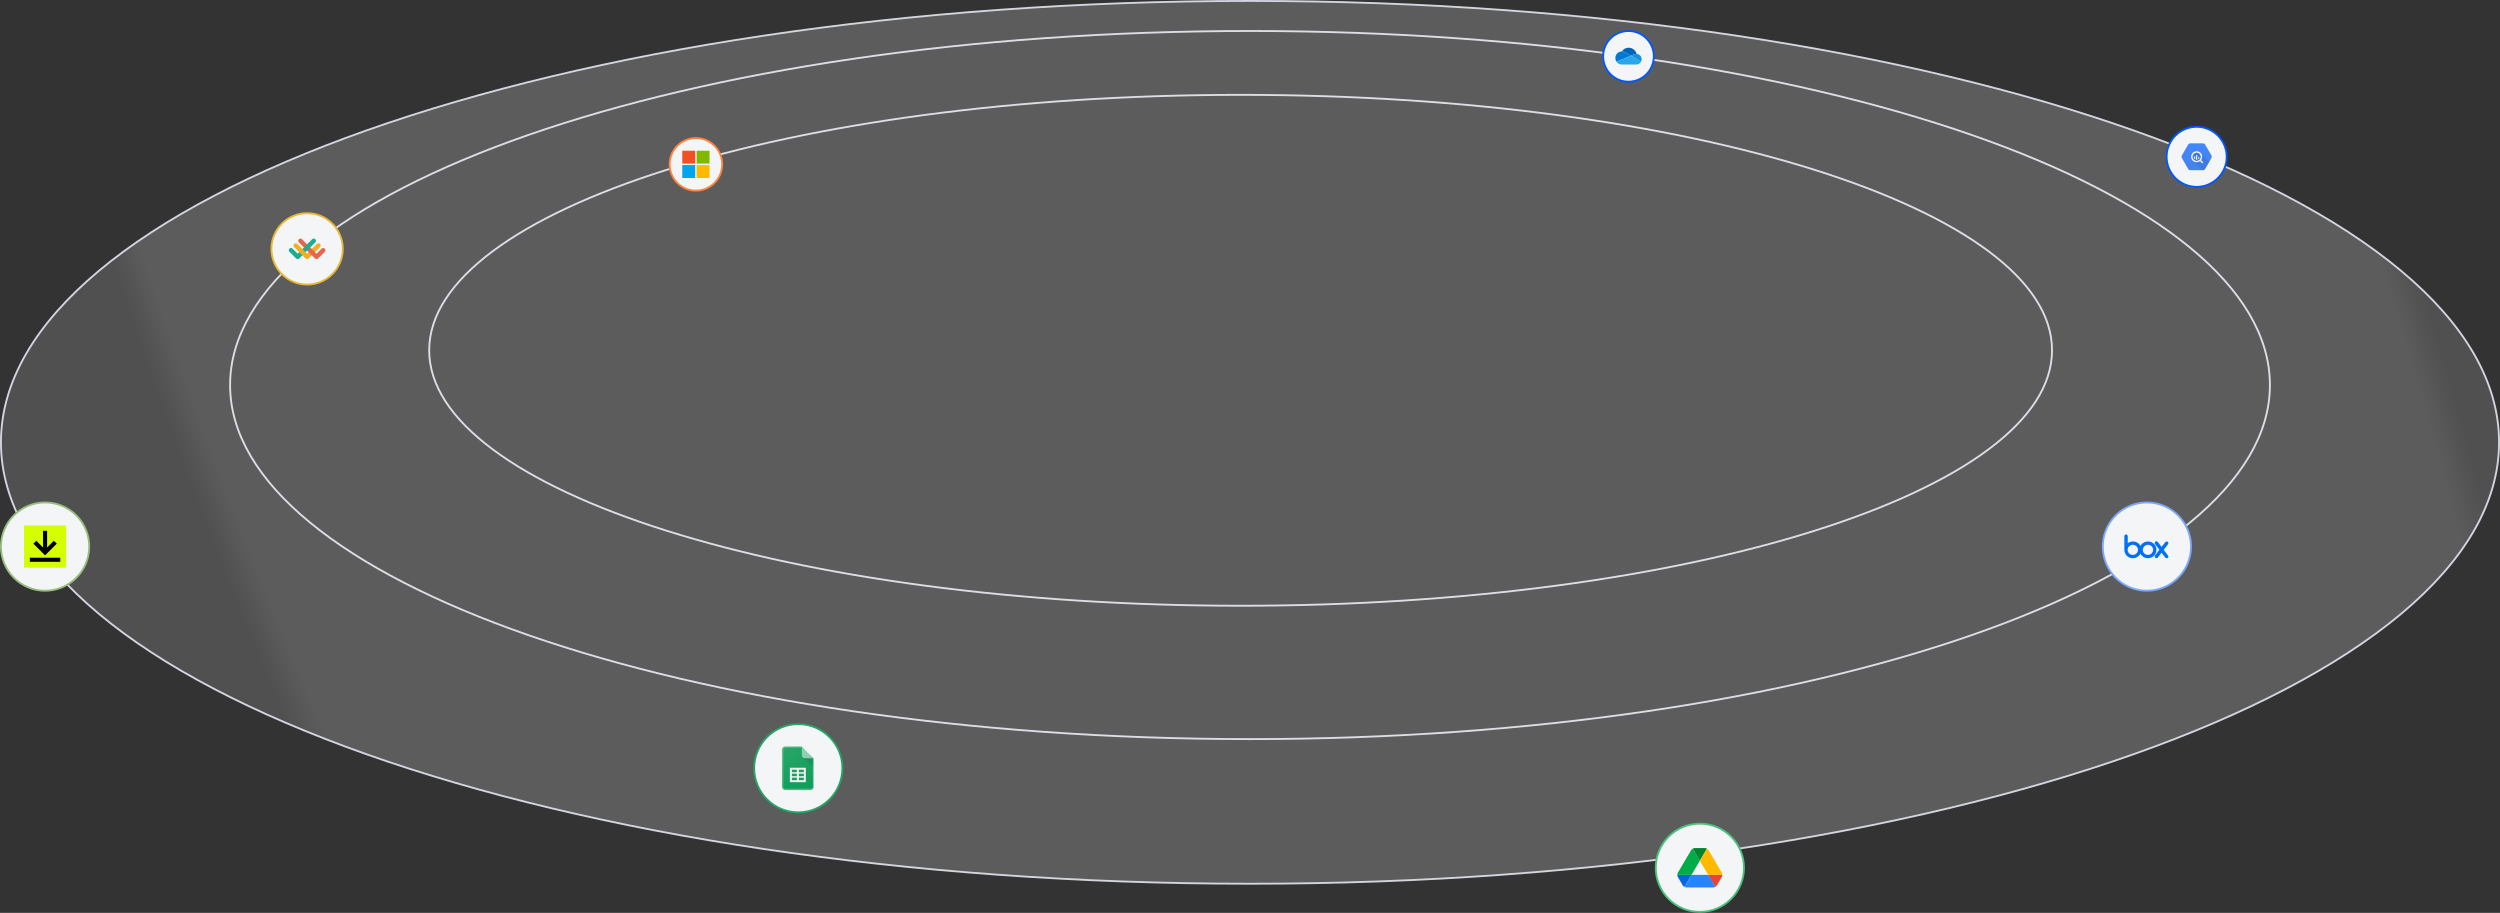
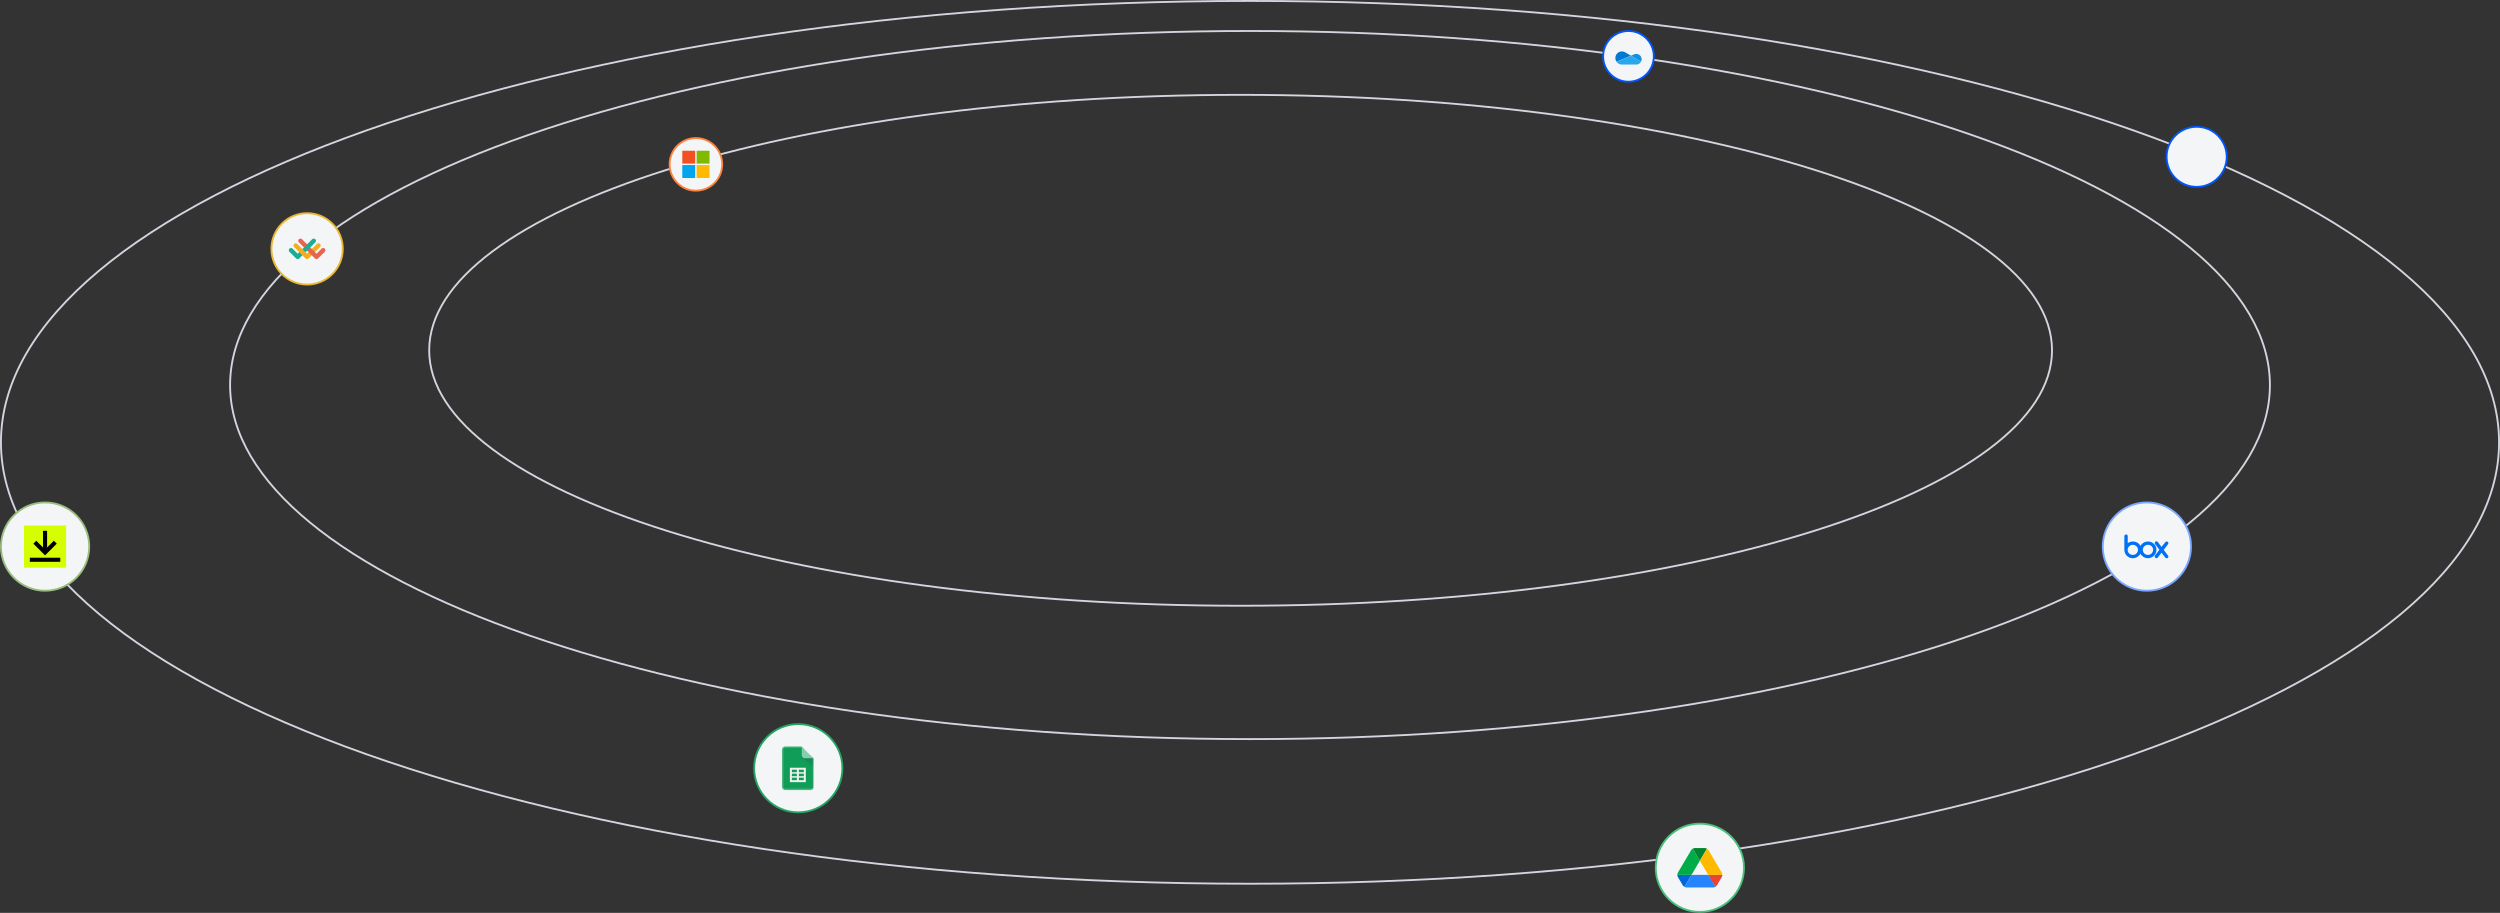
<svg xmlns="http://www.w3.org/2000/svg" width="1331" height="486" viewBox="0 0 1331 486" fill="none">
  <rect x="0" y="0" width="1331" height="486" fill="#333333" stroke="none" />
  <path d="M1092.5 186.5C1092.5 205.116 1080.55 222.94 1058.71 239.231C1036.89 255.515 1005.28 270.201 966.173 282.543C887.967 307.226 779.895 322.5 660.5 322.5C541.105 322.5 433.033 307.226 354.827 282.543C315.721 270.201 284.11 255.515 262.287 239.231C240.455 222.94 228.5 205.116 228.5 186.5C228.5 167.884 240.455 150.06 262.287 133.769C284.11 117.485 315.721 102.799 354.827 90.457C433.033 65.774 541.105 50.5 660.5 50.5C779.895 50.5 887.967 65.774 966.173 90.457C1005.28 102.799 1036.89 117.485 1058.71 133.769C1080.55 150.06 1092.5 167.884 1092.5 186.5Z" stroke="#D3D6DF" />
  <path d="M1208.5 205C1208.5 230.886 1193.42 255.618 1165.97 278.181C1138.53 300.741 1098.79 321.08 1049.65 338.171C951.36 372.35 815.543 393.5 665.5 393.5C515.457 393.5 379.64 372.35 281.352 338.171C232.205 321.08 192.468 300.741 165.028 278.181C137.585 255.618 122.5 230.886 122.5 205C122.5 179.114 137.585 154.382 165.028 131.819C192.468 109.259 232.205 88.92 281.352 71.829C379.64 37.65 515.457 16.5 665.5 16.5C815.543 16.5 951.36 37.65 1049.65 71.829C1098.79 88.92 1138.53 109.259 1165.97 131.819C1193.42 154.382 1208.5 179.114 1208.5 205Z" stroke="#D3D6DF" />
-   <path d="M1330.5 235.5C1330.5 267.81 1312 298.659 1278.38 326.784C1244.77 354.906 1196.1 380.255 1135.91 401.552C1015.55 444.146 849.231 470.5 665.5 470.5C481.769 470.5 315.453 444.146 195.087 401.552C134.902 380.255 86.233 354.906 52.619 326.784C19.003 298.659 0.5 267.81 0.5 235.5C0.5 203.19 19.003 172.341 52.619 144.216C86.233 116.094 134.902 90.745 195.087 69.448C315.453 26.854 481.769 0.5 665.5 0.5C849.231 0.5 1015.55 26.854 1135.91 69.448C1196.1 90.745 1244.77 116.094 1278.38 144.216C1312 172.341 1330.5 203.19 1330.5 235.5Z" fill="url(#paint0_angular_9_440)" fill-opacity="0.2" style="mix-blend-mode:multiply" />
  <path d="M1330.5 235.5C1330.5 267.81 1312 298.659 1278.38 326.784C1244.77 354.906 1196.1 380.255 1135.91 401.552C1015.55 444.146 849.231 470.5 665.5 470.5C481.769 470.5 315.453 444.146 195.087 401.552C134.902 380.255 86.233 354.906 52.619 326.784C19.003 298.659 0.5 267.81 0.5 235.5C0.5 203.19 19.003 172.341 52.619 144.216C86.233 116.094 134.902 90.745 195.087 69.448C315.453 26.854 481.769 0.5 665.5 0.5C849.231 0.5 1015.55 26.854 1135.91 69.448C1196.1 90.745 1244.77 116.094 1278.38 144.216C1312 172.341 1330.5 203.19 1330.5 235.5Z" stroke="#D3D6DF" />
  <circle cx="24" cy="291" r="23.5" fill="#F4F5F7" stroke="#97BE7E" />
  <g clip-path="url(#clip0_9_440)">
    <g clip-path="url(#clip1_9_440)">
      <path d="M35.209 279.782H12.765V302.226H35.209V279.782Z" fill="#D5FF00" />
      <path d="M32.09 296.929H15.88V299.11H32.09V296.929Z" fill="black" />
      <path d="M23.988 295.679L25.531 294.139L30.223 289.444L28.662 287.886L25.078 291.473V282.586H22.894L22.897 291.473L19.311 287.886L17.753 289.444L22.445 294.139L23.988 295.679Z" fill="black" />
    </g>
  </g>
  <circle cx="425" cy="409" r="23.5" fill="#F4F5F7" stroke="#22A565" />
  <g clip-path="url(#clip2_9_440)">
    <mask id="mask0_9_440" style="mask-type:alpha" maskUnits="userSpaceOnUse" x="416" y="397" width="18" height="24">
      <path d="M426.896 397.343H417.888C417.014 397.343 416.298 398.059 416.298 398.933V419.067C416.298 419.941 417.014 420.657 417.888 420.657H431.664C432.538 420.657 433.254 419.941 433.254 419.067V403.701L426.896 397.343Z" fill="white" />
    </mask>
    <g mask="url(#mask0_9_440)">
      <path d="M426.896 397.343H417.888C417.014 397.343 416.298 398.059 416.298 398.933V419.067C416.298 419.941 417.014 420.657 417.888 420.657H431.664C432.538 420.657 433.254 419.941 433.254 419.067V403.701L429.545 401.052L426.896 397.343Z" fill="#0F9D58" />
    </g>
    <mask id="mask1_9_440" style="mask-type:alpha" maskUnits="userSpaceOnUse" x="416" y="397" width="18" height="24">
      <path d="M426.896 397.343H417.888C417.014 397.343 416.298 398.059 416.298 398.933V419.067C416.298 419.941 417.014 420.657 417.888 420.657H431.664C432.538 420.657 433.254 419.941 433.254 419.067V403.701L426.896 397.343Z" fill="white" />
    </mask>
    <g mask="url(#mask1_9_440)">
      <path d="M420.537 408.735V416.418H429.015V408.735H420.537ZM424.246 415.358H421.597V414.034H424.246V415.358ZM424.246 413.239H421.597V411.914H424.246V413.239ZM424.246 411.119H421.597V409.795H424.246V411.119ZM427.955 415.358H425.306V414.034H427.955V415.358ZM427.955 413.239H425.306V411.914H427.955V413.239ZM427.955 411.119H425.306V409.795H427.955V411.119Z" fill="#F1F1F1" />
    </g>
    <mask id="mask2_9_440" style="mask-type:alpha" maskUnits="userSpaceOnUse" x="416" y="397" width="18" height="24">
      <path d="M426.896 397.343H417.888C417.014 397.343 416.298 398.059 416.298 398.933V419.067C416.298 419.941 417.014 420.657 417.888 420.657H431.664C432.538 420.657 433.254 419.941 433.254 419.067V403.701L426.896 397.343Z" fill="white" />
    </mask>
    <g mask="url(#mask2_9_440)">
      <path d="M427.36 403.237L433.254 409.128V403.701L427.36 403.237Z" fill="url(#paint1_linear_9_440)" />
    </g>
    <mask id="mask3_9_440" style="mask-type:alpha" maskUnits="userSpaceOnUse" x="416" y="397" width="18" height="24">
      <path d="M426.896 397.343H417.888C417.014 397.343 416.298 398.059 416.298 398.933V419.067C416.298 419.941 417.014 420.657 417.888 420.657H431.664C432.538 420.657 433.254 419.941 433.254 419.067V403.701L426.896 397.343Z" fill="white" />
    </mask>
    <g mask="url(#mask3_9_440)">
      <path d="M426.896 397.343V402.112C426.896 402.99 427.607 403.701 428.485 403.701H433.254L426.896 397.343Z" fill="#87CEAC" />
    </g>
    <mask id="mask4_9_440" style="mask-type:alpha" maskUnits="userSpaceOnUse" x="416" y="397" width="18" height="24">
      <path d="M426.896 397.343H417.888C417.014 397.343 416.298 398.059 416.298 398.933V419.067C416.298 419.941 417.014 420.657 417.888 420.657H431.664C432.538 420.657 433.254 419.941 433.254 419.067V403.701L426.896 397.343Z" fill="white" />
    </mask>
    <g mask="url(#mask4_9_440)">
      <path d="M417.888 397.343C417.014 397.343 416.298 398.059 416.298 398.933V399.065C416.298 398.191 417.014 397.476 417.888 397.476H426.896V397.343H417.888Z" fill="white" fill-opacity="0.2" />
    </g>
    <mask id="mask5_9_440" style="mask-type:alpha" maskUnits="userSpaceOnUse" x="416" y="397" width="18" height="24">
      <path d="M426.896 397.343H417.888C417.014 397.343 416.298 398.059 416.298 398.933V419.067C416.298 419.941 417.014 420.657 417.888 420.657H431.664C432.538 420.657 433.254 419.941 433.254 419.067V403.701L426.896 397.343Z" fill="white" />
    </mask>
    <g mask="url(#mask5_9_440)">
      <path d="M431.664 420.524H417.888C417.014 420.524 416.298 419.809 416.298 418.935V419.067C416.298 419.941 417.014 420.657 417.888 420.657H431.664C432.538 420.657 433.254 419.941 433.254 419.067V418.935C433.254 419.809 432.538 420.524 431.664 420.524Z" fill="#263238" fill-opacity="0.2" />
    </g>
    <mask id="mask6_9_440" style="mask-type:alpha" maskUnits="userSpaceOnUse" x="416" y="397" width="18" height="24">
      <path d="M426.896 397.343H417.888C417.014 397.343 416.298 398.059 416.298 398.933V419.067C416.298 419.941 417.014 420.657 417.888 420.657H431.664C432.538 420.657 433.254 419.941 433.254 419.067V403.701L426.896 397.343Z" fill="white" />
    </mask>
    <g mask="url(#mask6_9_440)">
      <path d="M428.485 403.701C427.607 403.701 426.896 402.99 426.896 402.112V402.244C426.896 403.123 427.607 403.834 428.485 403.834H433.254V403.701H428.485Z" fill="#263238" fill-opacity="0.1" />
    </g>
-     <path d="M426.896 397.343H417.888C417.014 397.343 416.298 398.059 416.298 398.933V419.067C416.298 419.941 417.014 420.657 417.888 420.657H431.664C432.538 420.657 433.254 419.941 433.254 419.067V403.701L426.896 397.343Z" fill="url(#paint2_radial_9_440)" />
  </g>
  <circle cx="905" cy="462" r="23.5" fill="#F4F5F7" stroke="#48C17A" />
  <g clip-path="url(#clip3_9_440)">
    <path d="M894.814 469.498L895.873 471.288C896.093 471.665 896.409 471.962 896.78 472.177L900.56 465.769H893C893 466.187 893.11 466.604 893.33 466.981L894.814 469.498Z" fill="#0066DA" />
    <path d="M905 458.231L901.22 451.823C900.849 452.038 900.533 452.335 900.313 452.712L893.33 464.558C893.114 464.926 893 465.344 893 465.769H900.56L905 458.231Z" fill="#00AC47" />
    <path d="M913.22 472.177C913.591 471.962 913.907 471.665 914.127 471.288L914.567 470.548L916.67 466.981C916.89 466.604 917 466.187 917 465.769H909.439L911.048 468.865L913.22 472.177Z" fill="#EA4335" />
    <path d="M905 458.231L908.78 451.823C908.409 451.608 907.983 451.5 907.543 451.5H902.457C902.017 451.5 901.591 451.621 901.22 451.823L905 458.231Z" fill="#00832D" />
    <path d="M909.44 465.769H900.56L896.78 472.177C897.151 472.392 897.577 472.5 898.017 472.5H911.983C912.423 472.5 912.849 472.379 913.22 472.177L909.44 465.769Z" fill="#2684FC" />
    <path d="M913.179 458.635L909.687 452.712C909.467 452.335 909.151 452.038 908.78 451.823L905 458.231L909.44 465.769H916.986C916.986 465.352 916.876 464.935 916.656 464.558L913.179 458.635Z" fill="#FFBA00" />
  </g>
  <circle cx="867" cy="30" r="13.5" fill="#F4F5F7" stroke="#0057FF" />
  <g clip-path="url(#clip4_9_440)">
-     <path d="M865.339 27.897L865.339 27.896L868.278 29.657L870.029 28.92C870.385 28.766 870.769 28.687 871.156 28.688C871.221 28.688 871.285 28.69 871.348 28.695C871.138 27.874 870.693 27.131 870.069 26.558C869.444 25.985 868.667 25.606 867.831 25.466C866.995 25.326 866.136 25.433 865.36 25.772C864.583 26.111 863.921 26.668 863.455 27.376C863.47 27.376 863.485 27.375 863.5 27.375C864.15 27.374 864.786 27.555 865.339 27.897Z" fill="#0364B8" />
    <path d="M865.339 27.896L865.339 27.897C864.786 27.555 864.15 27.374 863.5 27.375C863.485 27.375 863.47 27.376 863.455 27.376C862.82 27.384 862.198 27.565 861.657 27.9C861.117 28.234 860.678 28.71 860.387 29.275C860.096 29.841 859.965 30.475 860.008 31.109C860.05 31.743 860.265 32.354 860.629 32.876L863.221 31.785L864.373 31.3L866.938 30.221L868.278 29.657L865.339 27.896Z" fill="#0078D4" />
    <path d="M871.348 28.695C871.285 28.69 871.221 28.688 871.156 28.688C870.769 28.687 870.385 28.766 870.029 28.92L868.278 29.657L868.786 29.961L870.45 30.958L871.176 31.393L873.66 32.881C873.886 32.462 874.002 31.993 874 31.517C873.997 31.041 873.876 30.574 873.646 30.157C873.416 29.741 873.085 29.389 872.683 29.133C872.282 28.878 871.823 28.727 871.348 28.695Z" fill="#1490DF" />
    <path d="M871.176 31.393L870.45 30.958L868.786 29.961L868.278 29.657L866.938 30.221L864.373 31.3L863.221 31.785L860.629 32.876C860.951 33.339 861.38 33.717 861.88 33.978C862.38 34.239 862.936 34.375 863.5 34.375H871.156C871.67 34.375 872.173 34.236 872.614 33.973C873.055 33.71 873.416 33.333 873.66 32.881L871.176 31.393Z" fill="#28A8EA" />
  </g>
  <circle cx="370.5" cy="87.5" r="14" fill="#F4F5F7" stroke="#FF833E" />
  <g clip-path="url(#clip5_9_440)">
    <path d="M370.118 80.25H363.25V87.118H370.118V80.25Z" fill="#F25022" />
    <path d="M370.118 87.882H363.25V94.75H370.118V87.882Z" fill="#00A4EF" />
    <path d="M377.75 80.25H370.882V87.118H377.75V80.25Z" fill="#7FBA00" />
    <path d="M377.75 87.882H370.882V94.75H377.75V87.882Z" fill="#FFB900" />
  </g>
  <circle cx="1169.5" cy="83.5" r="16" fill="#F4F5F7" stroke="#0057FF" />
  <g clip-path="url(#clip6_9_440)">
    <path d="M1164.95 89.894L1161.65 84.179C1161.52 83.959 1161.46 83.71 1161.46 83.456C1161.46 83.202 1161.52 82.953 1161.65 82.733L1164.95 77.018C1165.08 76.798 1165.26 76.616 1165.48 76.489C1165.7 76.362 1165.95 76.295 1166.2 76.295H1172.8C1173.05 76.295 1173.3 76.362 1173.52 76.489C1173.74 76.616 1173.92 76.798 1174.05 77.018L1177.35 82.733C1177.48 82.953 1177.54 83.202 1177.54 83.456C1177.54 83.71 1177.48 83.959 1177.35 84.179L1174.05 89.894C1173.92 90.114 1173.74 90.296 1173.52 90.423C1173.3 90.55 1173.05 90.617 1172.8 90.617H1166.2C1165.95 90.617 1165.7 90.55 1165.48 90.423C1165.26 90.296 1165.08 90.114 1164.95 89.894Z" fill="url(#paint3_linear_9_440)" />
    <path opacity="0.07" d="M1176.44 86.282L1171.59 81.429L1169.5 80.87L1167.62 81.567L1166.9 83.456L1167.48 85.559L1172.63 90.705L1173.72 90.656L1176.44 86.282Z" fill="black" />
    <path d="M1169.5 80.54C1167.89 80.54 1166.58 81.846 1166.58 83.456C1166.58 85.066 1167.89 86.372 1169.5 86.372C1171.11 86.372 1172.42 85.066 1172.42 83.456C1172.42 81.846 1171.11 80.54 1169.5 80.54ZM1169.5 85.668C1168.28 85.668 1167.29 84.678 1167.29 83.456C1167.29 82.234 1168.28 81.244 1169.5 81.244C1170.72 81.244 1171.71 82.234 1171.71 83.456C1171.71 84.678 1170.72 85.668 1169.5 85.668Z" fill="white" />
    <path d="M1168.12 83.343V84.25C1168.25 84.48 1168.44 84.673 1168.67 84.812V83.343H1168.12ZM1169.21 82.579V85.019C1169.3 85.037 1169.4 85.047 1169.5 85.047C1169.59 85.047 1169.67 85.038 1169.76 85.023V82.579H1169.21ZM1170.35 83.72V84.796C1170.58 84.649 1170.77 84.446 1170.9 84.206V83.72L1170.35 83.72ZM1171.6 85.252L1171.3 85.554C1171.27 85.58 1171.26 85.615 1171.26 85.651C1171.26 85.687 1171.27 85.722 1171.3 85.747L1172.44 86.893C1172.47 86.918 1172.5 86.933 1172.54 86.933C1172.57 86.933 1172.61 86.918 1172.63 86.893L1172.94 86.591C1172.96 86.565 1172.98 86.531 1172.98 86.494C1172.98 86.458 1172.96 86.424 1172.94 86.398L1171.79 85.252C1171.77 85.226 1171.73 85.212 1171.69 85.212C1171.66 85.212 1171.62 85.226 1171.6 85.252Z" fill="white" />
  </g>
  <circle cx="1143" cy="291" r="23.5" fill="#F4F5F7" stroke="#7AA7FF" />
  <path d="M1154.24 295.789C1154.53 296.199 1154.47 296.726 1154.12 297.018C1153.71 297.311 1153.13 297.252 1152.83 296.901L1150.79 294.267L1148.8 296.843C1148.5 297.252 1147.92 297.252 1147.51 296.96C1147.1 296.667 1147.04 296.14 1147.33 295.73L1149.67 292.687L1147.33 289.643C1147.04 289.233 1147.16 288.648 1147.51 288.355C1147.92 288.062 1148.5 288.179 1148.8 288.53L1150.79 291.165L1152.83 288.648C1153.13 288.238 1153.65 288.179 1154.12 288.472C1154.53 288.765 1154.53 289.35 1154.24 289.76L1151.96 292.745L1154.24 295.789V295.789ZM1143.59 295.438C1142.06 295.438 1140.83 294.267 1140.83 292.745C1140.83 291.282 1142.06 290.052 1143.59 290.052C1145.11 290.052 1146.34 291.282 1146.34 292.745C1146.28 294.267 1145.05 295.438 1143.59 295.438ZM1135.51 295.438C1133.99 295.438 1132.76 294.267 1132.76 292.745C1132.76 291.282 1133.99 290.052 1135.51 290.052C1137.03 290.052 1138.26 291.282 1138.26 292.745C1138.26 294.267 1137.03 295.438 1135.51 295.438V295.438ZM1143.59 288.296C1141.89 288.296 1140.37 289.233 1139.6 290.638C1138.84 289.233 1137.32 288.296 1135.57 288.296C1134.51 288.296 1133.58 288.648 1132.81 289.174V285.428C1132.81 284.96 1132.4 284.55 1131.94 284.55C1131.41 284.55 1131 284.96 1131 285.428V292.804C1131.06 295.262 1133.05 297.194 1135.51 297.194C1137.26 297.194 1138.79 296.199 1139.55 294.794C1140.31 296.199 1141.83 297.194 1143.53 297.194C1146.04 297.194 1148.09 295.204 1148.09 292.687C1148.15 290.287 1146.1 288.296 1143.59 288.296V288.296Z" fill="#0071F7" />
  <circle cx="163.5" cy="132.5" r="19" fill="#F4F5F7" stroke="#E8B835" />
  <g clip-path="url(#clip7_9_440)">
    <path d="M158.491 135.093L155.767 132.379C155.308 131.92 154.553 131.92 154.094 132.379C153.635 132.838 153.635 133.593 154.094 134.052L157.655 137.602C158.114 138.061 158.869 138.061 159.328 137.602L162.674 134.256L160.99 132.583L158.491 135.093Z" fill="#1AAD94" />
    <path d="M168.723 129.869L163.5 135.093L158.277 129.869C157.818 129.41 157.063 129.41 156.604 129.869C156.145 130.328 156.145 131.083 156.604 131.542L162.663 137.602C163.123 138.061 163.877 138.061 164.336 137.602L170.396 131.542C170.855 131.083 170.855 130.328 170.396 129.869C169.937 129.41 169.182 129.41 168.723 129.869Z" fill="#F2AE20" />
    <path d="M172.906 134.052L169.356 137.602C168.897 138.061 168.142 138.061 167.683 137.602L159.113 129.033C158.654 128.574 158.654 127.819 159.113 127.36C159.572 126.901 160.327 126.901 160.786 127.36L168.519 135.093L171.233 132.379C171.692 131.92 172.447 131.92 172.906 132.379C173.365 132.838 173.365 133.593 172.906 134.052Z" fill="#E76450" />
    <path d="M167.887 127.36C167.428 126.901 166.673 126.901 166.214 127.36L160.99 132.583L162.664 134.256L167.887 129.033C168.346 128.574 168.346 127.819 167.887 127.36Z" fill="#1AAD94" />
  </g>
  <defs>
    <radialGradient id="paint0_angular_9_440" cx="0" cy="0" r="1" gradientUnits="userSpaceOnUse" gradientTransform="translate(665.878 121.986) rotate(157.298) scale(575.964 1356.07)">
      <stop stop-color="white" />
      <stop offset="0.97" stop-color="white" />
      <stop offset="1" stop-color="#C1C1C1" />
    </radialGradient>
    <linearGradient id="paint1_linear_9_440" x1="430.307" y1="403.742" x2="430.307" y2="409.129" gradientUnits="userSpaceOnUse">
      <stop stop-color="#263238" stop-opacity="0.2" />
      <stop offset="1" stop-color="#263238" stop-opacity="0.02" />
    </linearGradient>
    <radialGradient id="paint2_radial_9_440" cx="0" cy="0" r="1" gradientUnits="userSpaceOnUse" gradientTransform="translate(416.836 397.807) scale(27.34 27.34)">
      <stop stop-color="white" stop-opacity="0.1" />
      <stop offset="1" stop-color="white" stop-opacity="0" />
    </radialGradient>
    <linearGradient id="paint3_linear_9_440" x1="1169.5" y1="76.295" x2="1169.5" y2="90.594" gradientUnits="userSpaceOnUse">
      <stop stop-color="#4387FD" />
      <stop offset="1" stop-color="#4683EA" />
    </linearGradient>
    <clipPath id="clip0_9_440">
      <rect width="24" height="24" fill="white" transform="translate(12 279)" />
    </clipPath>
    <clipPath id="clip1_9_440">
      <rect width="22.5" height="22.5" fill="white" transform="translate(12.75 279.75)" />
    </clipPath>
    <clipPath id="clip2_9_440">
      <rect width="17.552" height="24" fill="white" transform="translate(416 397)" />
    </clipPath>
    <clipPath id="clip3_9_440">
      <rect width="24" height="21" fill="white" transform="translate(893 451.5)" />
    </clipPath>
    <clipPath id="clip4_9_440">
      <rect width="14" height="8.969" fill="white" transform="translate(860 25.406)" />
    </clipPath>
    <clipPath id="clip5_9_440">
      <rect width="14.5" height="14.5" fill="white" transform="translate(363.25 80.25)" />
    </clipPath>
    <clipPath id="clip6_9_440">
-       <rect width="16.5" height="16.5" fill="white" transform="translate(1161.25 75.25)" />
-     </clipPath>
+       </clipPath>
    <clipPath id="clip7_9_440">
      <rect width="19.5" height="19.5" fill="white" transform="translate(153.75 122.75)" />
    </clipPath>
  </defs>
</svg>